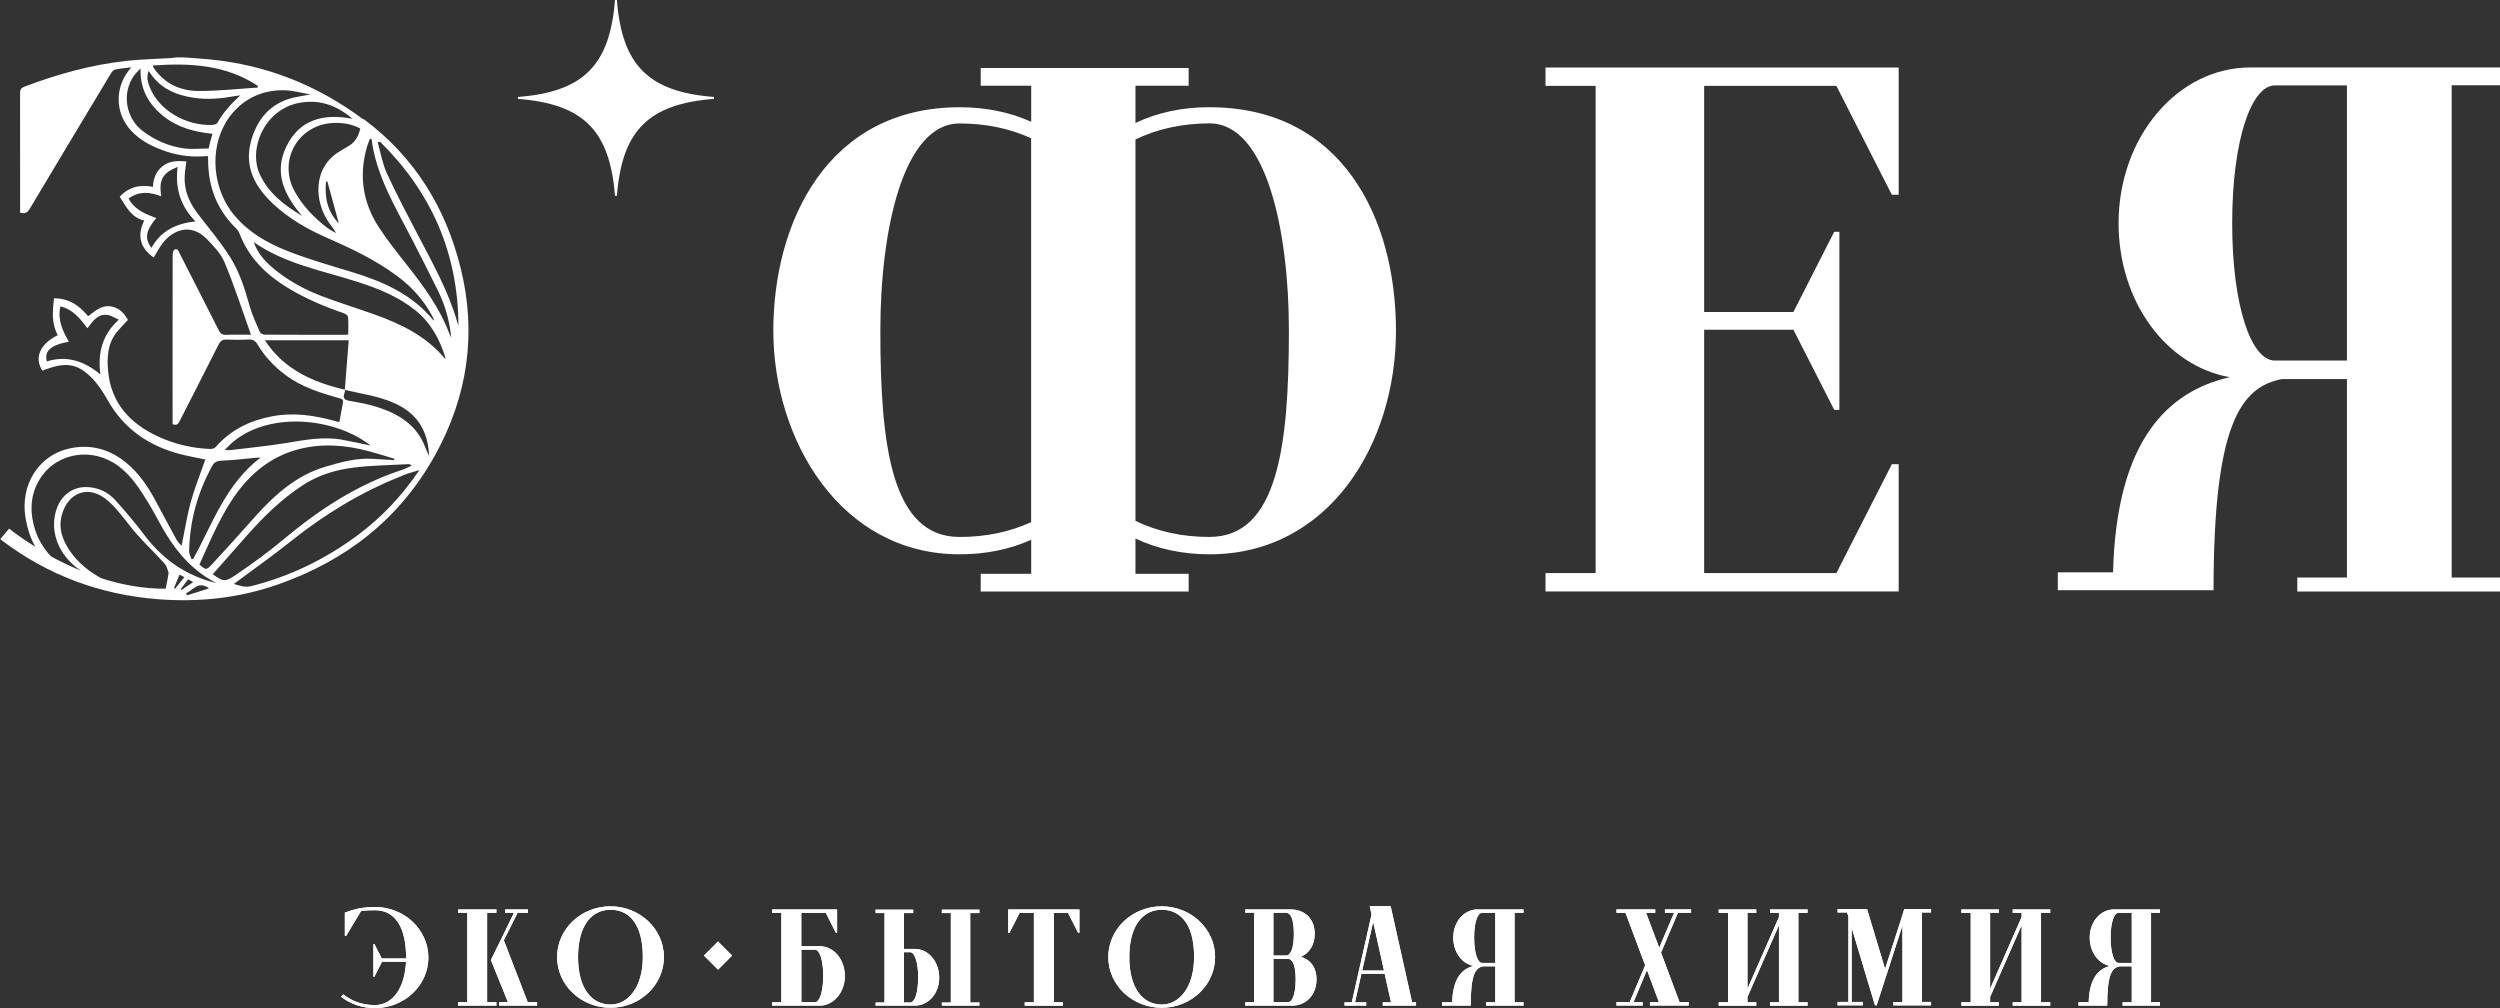
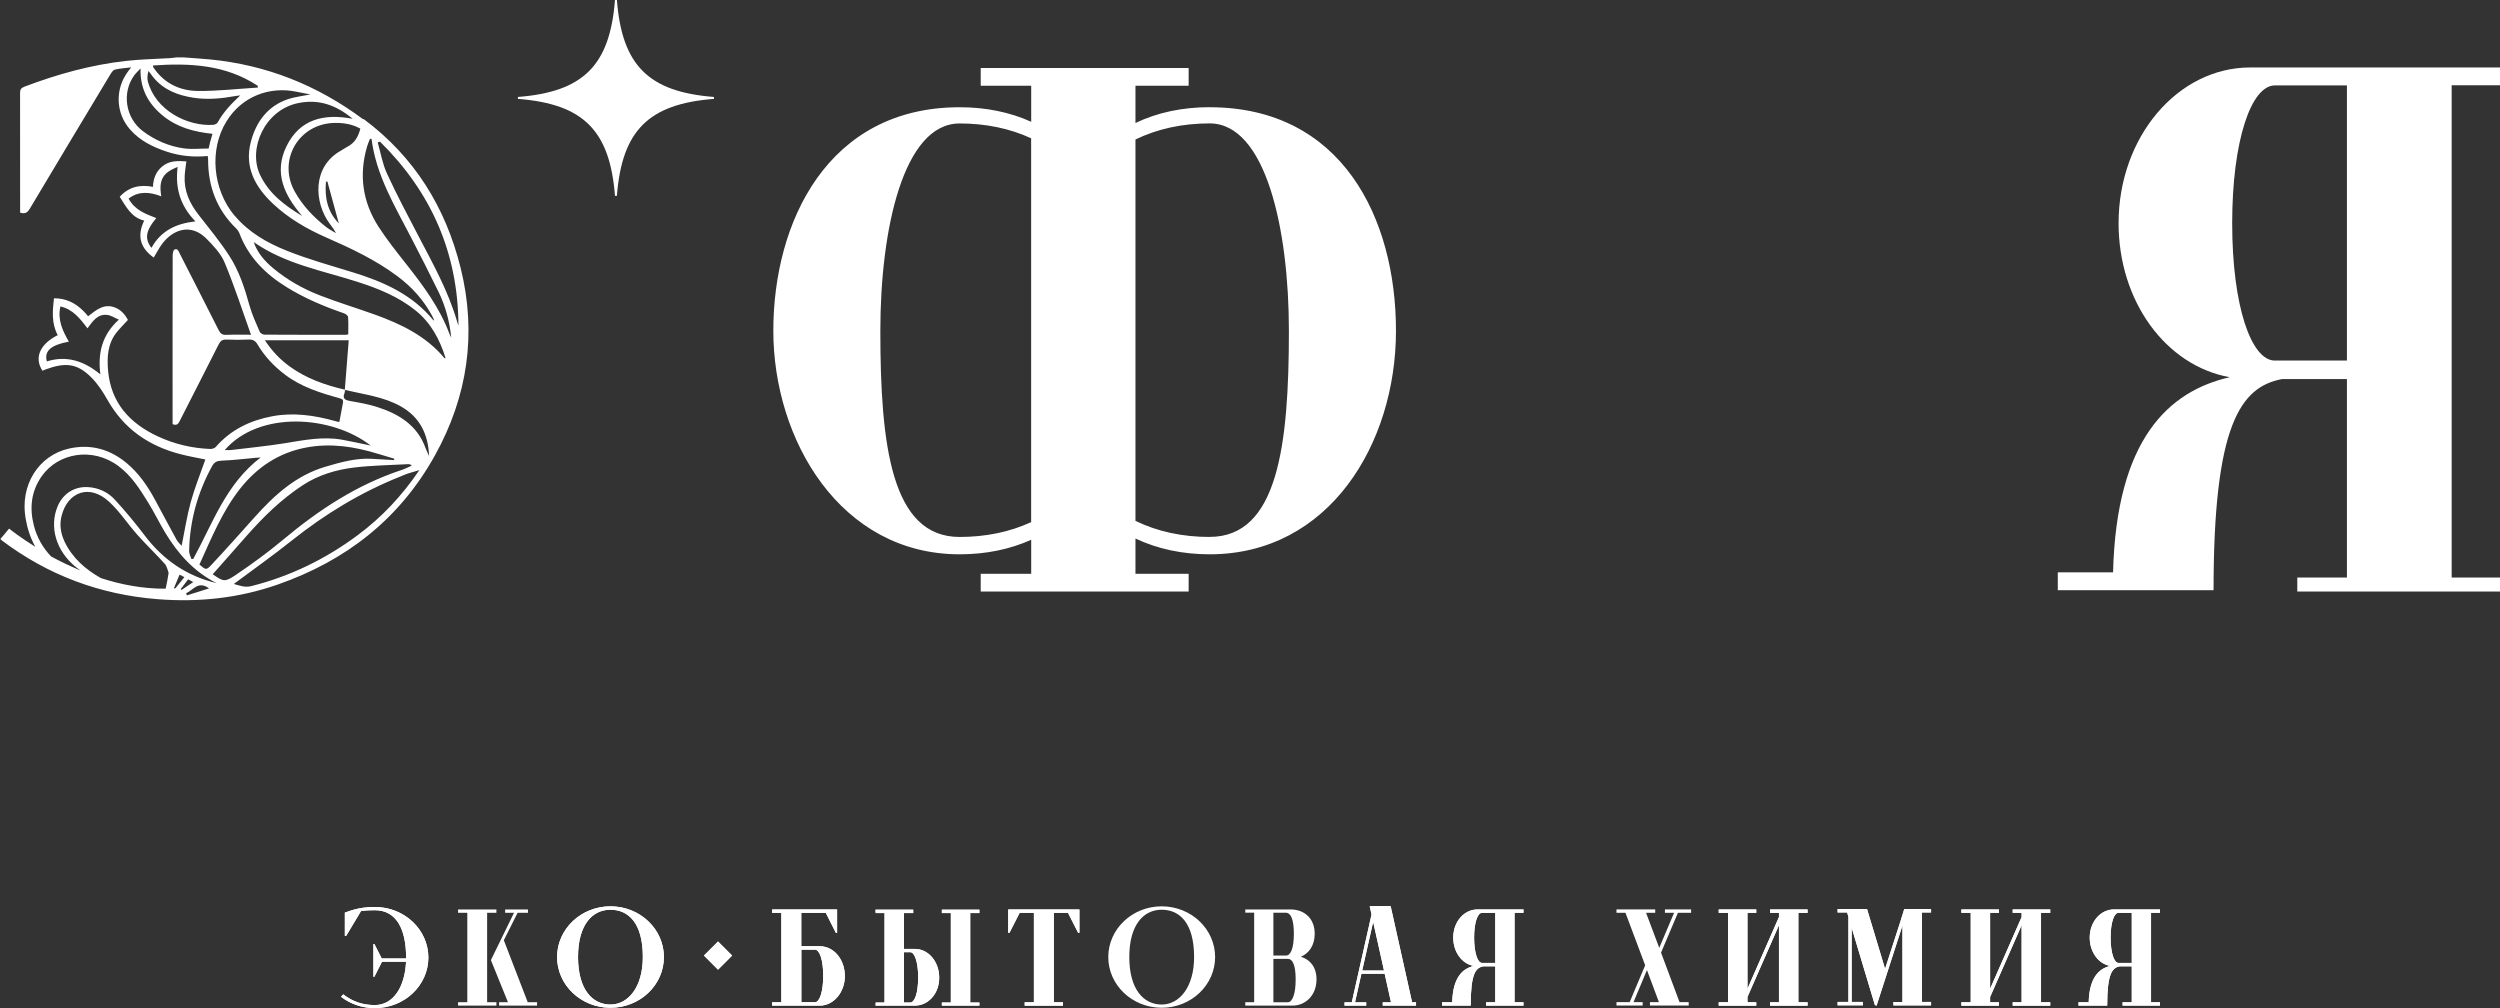
<svg xmlns="http://www.w3.org/2000/svg" width="806" height="325" viewBox="0 0 806 325" fill="none">
  <rect x="0" y="0" width="806" height="325" fill="#333333" stroke="none" />
  <g clip-path="url(#clip0_5497_1392)">
    <path d="M138.108 308.686C138.108 317.711 130.385 325.02 120.847 325.02C116.715 325.02 112.912 323.651 109.938 321.356L110.653 320.585C113.549 322.822 116.812 324.037 120.847 324.037C126.833 324.037 130.54 318.155 130.907 310.055H123.164L120.693 314.915H120.384V304.347H120.693L123.068 309.014H130.926C130.926 309.014 130.926 308.821 130.926 308.725C130.926 299.931 128.03 293.452 120.847 293.452C119.457 293.452 117.719 293.509 116.387 293.741L111.58 301.763H111.174V294.223L111.329 294.184C113.414 293.394 115.19 292.912 117.044 292.661C118.26 292.487 119.496 292.41 120.847 292.41C130.385 292.41 138.108 299.719 138.108 308.744V308.686Z" fill="white" />
    <path d="M157.049 323.113H160.042V324.212H147.685V323.113H150.658V294.283H147.685V293.203H160.042V294.283H157.049V323.113ZM173.151 323.113V324.212H160.91V323.113H163.768L158.265 309.537L165.718 294.283H162.86V293.203H170.217V294.283H166.876L162.436 303.135L170.139 323.113H173.132H173.151Z" fill="white" />
    <path d="M214.046 308.552C214.046 317.577 206.342 324.906 196.823 324.906C187.304 324.906 179.601 317.577 179.601 308.552C179.601 299.527 187.324 292.199 196.823 292.199C206.322 292.199 214.046 299.527 214.046 308.552ZM207.249 308.552C207.249 297.541 202.577 293.298 196.804 293.298C191.031 293.298 186.358 298.042 186.358 308.552C186.358 319.062 191.031 323.864 196.804 323.864C202.577 323.864 207.249 318.175 207.249 308.552Z" fill="white" />
    <path d="M272.393 314.628C272.393 319.912 268.764 324.212 264.304 324.212H248.935V323.133H251.908V294.302H248.935V293.203H269.883V300.743H269.478L266.234 294.302H258.337V305.063C259.206 305.063 262.72 305.063 264.284 305.063C268.841 305.063 272.374 309.344 272.374 314.647L272.393 314.628ZM265.404 314.628C265.404 309.518 264.226 306.182 262.778 306.182H258.357V323.113H262.778C264.226 323.113 265.404 319.719 265.404 314.628Z" fill="white" />
    <path d="M302.803 315.223C302.803 320.353 299.289 324.21 294.945 324.21H282.279L282.318 323.207H285.175V294.377H282.318V293.952H282.279V293.277H294.424V294.377H291.431V305.928C292.281 305.928 293.42 305.928 294.945 305.928C299.367 305.928 302.803 310.093 302.803 315.223ZM296.026 315.223C296.026 310.267 294.887 306.989 293.478 306.989H291.431V323.207H293.516C294.907 323.13 296.007 320.141 296.007 315.223H296.026ZM312.805 294.377V323.207H315.759V324.21H303.653V323.207H306.549V294.377H303.653V293.277H315.759V294.377H312.805Z" fill="white" />
    <path d="M348.003 293.203V300.743H347.597L344.315 294.302H339.758V323.133H342.693V324.232H330.356V323.133H333.329V294.302H328.734L325.451 300.743H325.046V293.203H348.041H348.003Z" fill="white" />
-     <path d="M391.754 308.552C391.754 317.577 384.05 324.906 374.531 324.906C365.012 324.906 357.309 317.577 357.309 308.552C357.309 299.527 365.032 292.199 374.531 292.199C384.03 292.199 391.754 299.527 391.754 308.552ZM384.977 308.552C384.977 297.541 380.304 293.298 374.531 293.298C368.758 293.298 364.086 298.042 364.086 308.552C364.086 319.062 368.758 323.864 374.531 323.864C380.304 323.864 384.977 318.175 384.977 308.552Z" fill="white" />
-     <path d="M424.441 315.766C424.441 320.857 420.947 324.212 416.66 324.212H401.484V323.113H404.342V294.244H401.484V293.203H416.081C420.387 293.203 423.862 295.961 423.862 301.052C423.862 304.754 422.066 307.319 419.402 308.457C422.375 309.344 424.441 311.793 424.441 315.747V315.766ZM410.54 308.071H414.614C416.004 308.071 417.143 305.969 417.143 301.052C417.143 296.134 416.023 294.264 414.614 294.264H410.54V308.071ZM417.722 315.766C417.722 310.906 416.622 309.171 415.251 309.132C413.706 309.132 411.254 309.132 410.54 309.132V323.133H415.193C416.583 323.133 417.722 320.683 417.722 315.785V315.766Z" fill="white" />
    <path d="M456.531 323.15V324.211H445.796V323.15H448.46L446.414 313.932H438.922L436.856 323.15H440.467V324.211H433.478V323.15H435.814L442.185 294.84L441.587 292.141H448.344L455.257 323.131H456.55L456.531 323.15ZM439.173 312.891H446.201L442.707 297.212L439.173 312.891Z" fill="white" />
    <path d="M491.169 293.203V294.283H488.292V323.133H491.169V324.212H479.121V323.133H482.075V311.543C481.495 311.543 479.758 311.543 478.232 311.543C475.742 312.005 474.159 313.915 474.159 324.212H464.91V323.133H468.192C468.386 315.207 471.513 312.256 475.124 311.427C471.32 310.752 468.521 306.914 468.521 302.286C468.521 297.176 472.015 293.203 476.34 293.203H491.188H491.169ZM475.259 302.286C475.259 307.223 476.398 310.443 477.788 310.443H482.075V294.302H477.788C476.398 294.302 475.259 297.349 475.259 302.286Z" fill="white" />
    <path d="M540.964 294.283L535.519 307.126L541.485 323.094H544.439V324.193H531.947V323.094H534.843L530.982 312.757L526.638 323.094H529.592V324.193H521.154V323.094H525.402L530.403 311.215L524.05 294.283H521.154V293.184H533.646V294.283H530.692L534.94 305.583L539.728 294.283H536.774V293.184H545.212V294.283H540.964Z" fill="white" />
    <path d="M570.659 293.203H582.765V294.302H579.792V323.133H582.765V324.232H570.659V323.133H573.536V298.294L563.38 321.435V323.133H566.218V324.232H554.112V323.133H557.124V294.302H554.112V293.203H566.218V294.302H563.38V318.794L573.536 295.652V294.302H570.659V293.203Z" fill="white" />
    <path d="M622.577 323.035V324.134H610.432V323.035H613.348V298.389L605.007 324.211L604.466 324.037L596.975 299.103V323.015H600.585V324.115H592.438V323.015H595.932V295.574L595.507 294.185H592.438V293.086H601.937L607.748 312.37L612.711 297.02L613.927 293.086H622.577V294.185H619.642V323.015H622.635L622.577 323.035Z" fill="white" />
    <path d="M648.893 293.203H660.999V294.302H658.026V323.133H660.999V324.232H648.893V323.133H651.77V298.294L641.614 321.435V323.133H644.453V324.232H632.347V323.133H635.359V294.302H632.347V293.203H644.453V294.302H641.614V318.794L651.77 295.652V294.302H648.893V293.203Z" fill="white" />
    <path d="M696.372 293.203V294.283H693.495V323.133H696.372V324.212H684.324V323.133H687.278V311.543C686.699 311.543 684.961 311.543 683.436 311.543C680.945 312.005 679.362 313.915 679.362 324.212H670.113V323.133H673.396C673.589 315.207 676.716 312.256 680.327 311.427C676.523 310.752 673.724 306.914 673.724 302.286C673.724 297.176 677.218 293.203 681.543 293.203H696.391H696.372ZM680.462 302.286C680.462 307.223 681.601 310.443 682.991 310.443H687.278V294.302H682.991C681.601 294.302 680.462 297.349 680.462 302.286Z" fill="white" />
    <path d="M236.036 308.076L231.489 303.535L226.943 308.076L231.489 312.617L236.036 308.076Z" fill="white" />
    <path d="M117.082 38.452C102.292 27.46 85.9 20.903 67.557 19.148C64.796 18.878 62.016 18.724 59.236 18.512H56.842C56.166 18.589 55.49 18.705 54.814 18.743C50.045 19.032 45.257 19.11 40.526 19.649C29.289 20.922 18.458 23.931 7.877 27.942C6.757 28.366 6.468 28.887 6.468 30.024C6.506 42.367 6.487 54.709 6.487 67.07V68.555C8.167 69.095 8.92 68.439 9.634 67.243C18.245 52.799 26.915 38.375 35.584 23.969C35.951 23.371 36.453 22.6 37.032 22.446C38.634 22.06 40.314 21.964 42.303 21.713C41.82 22.33 41.588 22.619 41.357 22.928C37.032 28.617 37.225 36.408 41.955 41.769C45.122 45.375 49.312 47.419 53.791 48.904C58.058 50.312 62.441 50.736 66.978 50.292C67.017 50.794 67.094 51.179 67.094 51.546C67.094 60.185 69.932 67.668 76.226 73.742C76.613 74.128 76.96 74.629 77.153 75.131C80.069 82.883 85.552 88.36 92.484 92.622C98.276 96.189 104.493 98.812 110.903 101.01C111.444 101.184 112.177 101.762 112.216 102.206C112.37 104.057 112.274 105.928 112.274 107.818C111.888 107.876 111.675 107.933 111.444 107.933C102.736 107.933 94.009 107.953 85.301 107.895C84.76 107.895 83.93 107.432 83.737 106.969C82.559 104.231 81.285 101.493 80.474 98.619C78.891 92.911 77.076 87.28 73.832 82.324C70.859 77.773 67.383 73.53 64.024 69.249C61.128 65.546 59.274 61.516 59.545 56.714C59.622 55.152 59.892 53.609 60.085 52.028C57.575 51.854 55.084 51.777 52.961 53.185C50.547 54.766 49.427 57.235 49.312 60.243C45.083 59.414 41.492 60.262 38.596 63.444C40.642 66.588 42.303 70.136 46.493 71.12C43.983 76.269 45.411 80.087 49.562 83.037C50.509 81.495 51.319 79.855 52.42 78.428C55.953 73.877 61.63 72.007 66.515 76.905C68.812 79.219 71.226 81.765 72.442 84.696C75.589 92.236 78.099 100.046 80.918 107.914C78.061 107.914 75.493 107.837 72.944 107.953C71.67 108.011 71.052 107.548 70.492 106.429C66.36 98.214 62.151 90.018 57.981 81.822C57.614 81.09 57.343 79.971 56.262 80.453C55.837 80.646 55.664 81.745 55.664 82.42C55.625 99.95 55.644 117.46 55.644 134.99V136.744C57.073 137.342 57.517 136.571 58 135.607C62.151 127.411 66.379 119.234 70.511 111C71.091 109.862 71.728 109.438 72.983 109.476C75.377 109.573 77.771 109.592 80.165 109.476C81.536 109.418 82.328 109.862 83.023 111.038C85.301 114.895 88.352 118.116 91.924 120.815C97.098 124.73 103.161 126.639 109.281 128.336C110.169 128.587 110.787 128.78 110.575 129.841C110.189 131.885 109.802 133.948 109.416 136.012C109.107 135.992 108.953 136.012 108.799 135.954C108.47 135.877 108.142 135.78 107.814 135.684C101.249 133.871 94.588 132.926 87.792 134.199C80.686 135.529 74.431 138.519 69.585 144.072C69.218 144.497 68.426 144.767 67.847 144.747C61.939 144.535 56.262 143.185 50.895 140.698C41.82 136.474 35.777 129.879 34.85 119.562C34.464 115.242 34.676 110.865 37.553 107.22C38.673 105.812 39.967 104.539 41.241 103.151C40.295 101.377 39.02 99.892 37.07 99.14C33.441 97.732 30.95 100.027 28.401 101.955C24.675 97.366 20.968 96.151 17.396 96.17C16.933 100.22 16.566 104.269 18.612 108.049C12.839 110.942 10.947 115.377 13.689 119.523C14.094 119.35 14.5 119.176 14.925 119.022C21.142 116.766 24.945 117.171 29.444 121.683C31.491 123.747 33.17 126.273 34.599 128.838C39.909 138.287 48.037 143.86 58.386 146.483C61.07 147.158 63.792 147.64 66.206 148.141C64.603 152.75 62.788 157.205 61.514 161.814C60.24 166.442 59.525 171.244 58.56 175.969C58.058 175.39 57.343 174.773 56.919 174.002C54.563 169.74 52.304 165.42 49.987 161.139C47.593 156.704 44.774 152.596 40.874 149.337C35.507 144.844 29.309 143.089 22.435 144.574C12.279 146.772 6.429 156.569 8.244 167.079C8.804 170.338 9.789 173.443 11.391 176.297C6.178 173.057 3.012 170.492 2.934 170.415L1.351 172.324C0.946 172.806 0.54 173.269 0.135 173.751C0.309 173.963 0.405 174.098 0.54 174.195C15.427 185.438 32.224 191.705 50.76 193.171C63.985 194.231 76.96 192.862 89.568 188.446C111.521 180.771 128.763 167.387 140.154 146.946C150.793 127.854 153.766 107.529 148.495 86.335C143.649 66.858 133.628 50.582 117.236 38.375L117.082 38.452ZM48.848 79.933C46.55 77.021 46.975 74.34 50.393 70.31C46.917 68.979 43.423 67.706 41.453 64.023C44.697 61.574 48.172 61.825 51.995 63.29C51.551 60.494 51.474 57.833 53.617 55.866C54.602 54.959 55.915 54.4 57.266 53.822C56.417 60.571 58.077 66.318 63.001 71.37C56.745 72.064 51.86 74.417 48.829 79.913L48.848 79.933ZM32.34 120.68C27.127 116.399 21.547 114.509 15.098 116.515C14.21 113.179 16.334 111.231 22.203 110.151C20.176 106.641 18.477 103.074 19.481 98.793C23.478 99.718 25.795 102.669 28.208 105.851C29.888 103.537 31.471 101.165 34.58 101.531C35.777 101.666 36.897 102.457 38.325 103.055C32.881 107.972 31.491 113.835 32.359 120.68H32.34ZM106.385 72.238C107.061 73.144 107.775 74.031 108.316 75.169C107.254 74.514 106.115 73.954 105.149 73.183C101.075 70.001 97.561 66.299 95.032 61.767C89.375 51.604 96.384 39.725 108.026 39.628C110.864 39.609 113.548 39.995 116.174 41.479C115.498 44.083 114.359 46.127 111.965 47.323C111.309 47.65 110.729 48.113 110.073 48.48C100.593 53.629 101.153 65.276 106.385 72.238ZM109.243 72.026C105.516 68.208 104.647 63.579 105.091 58.604C105.246 58.565 105.381 58.527 105.535 58.488C106.771 63.001 108.007 67.513 109.243 72.026ZM113.722 38.297C104.3 36.523 96.635 38.452 92.368 47.149C88.159 55.731 91.692 62.981 97.426 69.635C91.827 66.26 86.691 62.461 83.814 56.309C79.914 47.978 85.282 35.443 96.171 33.226C102.736 31.895 108.316 33.804 113.722 38.317V38.297ZM83.119 27.672C83.119 27.865 83.119 28.038 83.119 28.231C76.709 28.636 70.299 29.369 63.889 29.33C58.232 29.292 53.27 27.074 49.813 22.253C49.678 22.06 49.543 21.887 49.427 21.694C49.369 21.597 49.369 21.482 49.292 21.115C61.282 20.267 72.828 20.864 83.139 27.691L83.119 27.672ZM67.808 45.51C67.635 46.223 67.48 46.937 67.268 47.882C64.584 47.882 61.842 48.19 59.197 47.824C54.409 47.149 50.007 45.221 46.126 42.328C40.449 38.105 39.175 29.89 43.288 24.278C43.809 23.564 44.485 22.966 45.315 22.06C45.102 28.617 47.825 33.457 52.478 37.275C57.073 41.055 62.595 42.54 68.503 43.138C68.252 44.044 68.021 44.777 67.828 45.529L67.808 45.51ZM47.67 26.226C47.4 25.203 47.535 24.046 47.883 22.87C48.423 23.584 48.925 24.316 49.485 24.991C52.787 29.002 57.286 30.7 62.228 31.49C66.843 32.223 71.4 31.779 75.956 30.95C76.458 30.854 76.96 30.815 77.462 30.757C74.585 33.419 71.998 36.157 70.144 39.532C69.932 39.917 69.218 40.207 68.716 40.245C60.413 40.804 50.103 35.54 47.67 26.245V26.226ZM75.686 69.615C68.523 61.111 67.383 48.19 73.041 39.088C78.022 31.047 86.884 27.788 95.534 29.562C96.905 29.851 98.295 30.102 100.071 30.449C97.349 31.008 95.013 31.239 92.831 31.972C86.209 34.228 82.54 39.339 80.86 45.78C78.756 53.899 82.25 60.262 88.023 65.701C93.063 70.425 98.932 73.819 105.207 76.577C113.22 80.087 121.136 83.809 128.183 89.093C132.759 92.506 136.505 96.652 139.227 101.666C139.44 102.071 139.652 102.476 139.845 102.881C139.884 102.977 139.845 103.093 139.845 103.402C132.972 94.936 123.665 90.847 113.703 87.781C106.559 85.583 99.299 83.577 92.387 80.8C86.131 78.293 80.204 74.938 75.705 69.577L75.686 69.615ZM93.352 118.116C90.244 115.859 87.657 113.121 85.398 109.708H112.428C112.023 114.992 111.598 120.314 111.173 125.637C104.802 124.152 98.701 122.011 93.352 118.116ZM119.514 143.648C116.464 143.012 113.374 142.318 110.266 141.758C104.03 140.659 97.948 141.893 91.827 142.896C86.073 143.822 80.242 144.381 74.45 145.095C73.909 145.152 73.35 145.095 72.461 145.095C83.563 132.29 106.945 133.871 119.514 143.648ZM121.754 146.271C123.53 146.811 125.307 147.332 127.083 147.871C127.083 148.026 127.083 148.18 127.083 148.334C124.766 148.199 122.449 148.064 120.132 147.929C114.88 147.602 109.938 148.99 104.976 150.456C95.457 153.252 88.506 159.577 82.096 166.732C77.481 171.9 72.867 177.087 68.136 182.14C66.495 183.895 66.322 183.74 64.294 182.005C68.156 173.558 71.631 164.822 77.52 157.417C83.003 150.533 89.993 145.904 98.797 144.265C106.655 142.8 114.263 143.976 121.773 146.29L121.754 146.271ZM68.388 150.263C69.102 148.971 69.971 148.566 71.477 148.508C75.049 148.392 78.601 147.929 82.154 147.621C82.598 147.582 83.042 147.563 84.046 147.486C72.79 156.067 68.561 168.795 62.306 180.192C62.112 180.192 61.919 180.231 61.726 180.25C61.456 179.401 60.973 178.534 60.973 177.685C61.166 167.927 63.696 158.806 68.388 150.263ZM20.736 174.426C19.5 171.784 19.134 168.969 19.906 166.115C21.895 158.671 28.749 155.932 35.062 161.66C38.519 164.784 41.125 168.872 44.253 172.382C47.11 175.602 50.238 178.572 53.115 181.773C53.849 182.583 54.042 183.895 54.37 184.705C54.023 186.672 53.791 188.253 53.405 189.796C46.068 189.854 38.982 188.465 32.533 186.382C27.494 183.548 23.265 179.845 20.717 174.426H20.736ZM56.552 189.68C56.378 189.68 56.224 189.68 56.05 189.68C56.648 188.234 57.266 186.768 57.884 185.264C58.444 185.553 58.83 185.746 59.448 186.074C58.444 187.327 57.498 188.484 56.552 189.661V189.68ZM58.27 189.911C59.043 188.889 59.834 187.848 60.664 186.768C61.166 187.038 61.591 187.27 62.306 187.655C60.935 188.581 59.718 189.41 58.502 190.22C58.425 190.124 58.347 190.027 58.27 189.911ZM60.259 191.956C60.182 191.724 60.105 191.474 60.027 191.242C62.286 190.278 63.889 187.096 67.403 189.699C64.893 190.49 62.576 191.223 60.24 191.956H60.259ZM46.666 172.652C43.654 168.679 40.449 164.822 37.07 161.139C34.85 158.709 31.896 157.282 28.498 157.051C24.038 156.742 20.273 159.114 18.554 163.299C15.832 169.952 18.11 177.647 24.385 182.757C24.887 183.162 25.428 183.509 25.93 183.914C22.474 182.468 19.269 180.925 16.45 179.382C13.843 176.625 11.893 173.327 10.889 169.316C9.48 163.743 10.04 158.381 13.457 153.522C18.767 146.001 29.791 144.034 38.171 150.243C42.38 153.368 45.122 157.726 47.806 162.084C49.775 165.266 51.397 168.641 53.328 171.842C57.44 178.611 62.576 184.358 69.836 188.002C60.22 185.727 52.613 180.501 46.666 172.652ZM68.561 185.168C72.249 181.002 75.86 176.914 79.451 172.826C84.876 166.654 90.727 160.927 97.639 156.414C102.62 153.155 108.258 151.458 114.07 150.745C119.862 150.031 125.731 149.973 131.582 149.646C131.948 149.626 132.315 149.703 132.759 150.108C131.659 150.591 130.578 151.169 129.438 151.536C115.131 156.26 102.832 164.34 91.364 173.925C86.498 177.994 81.343 181.754 76.091 185.303C72.403 187.79 72.075 187.52 68.581 185.148L68.561 185.168ZM115.325 172.536C104.937 180.25 93.565 185.804 80.995 188.967C78.872 189.507 77.115 188.735 75.377 188.272C81.594 183.644 87.927 179.17 93.97 174.349C104.744 165.767 116.367 158.671 129.207 153.58C129.94 153.29 130.655 152.943 131.408 152.693C132.528 152.326 133.667 152.018 135.211 151.555C129.574 159.866 123.067 166.789 115.325 172.536ZM137.219 144.516C134.574 137.111 128.628 133.485 121.638 131.229C118.8 130.303 115.827 129.802 112.872 129.281C111.173 128.992 110.343 128.452 111.096 126.659C111.212 126.369 111.193 126.042 111.212 125.714C117.333 127.179 123.704 127.874 129.323 131.075C135.462 134.565 138.069 140.158 138.339 147.023C137.972 146.194 137.528 145.365 137.219 144.516ZM143.359 115.532C137.393 108.358 129.361 104.482 120.827 101.415C114.958 99.313 108.972 97.501 103.161 95.244C97.677 93.123 92.58 90.23 88.043 86.451C85.34 84.194 83.023 81.552 81.787 78.043C91.885 85.101 103.836 87.222 115.189 90.847C121.928 93.007 128.454 95.63 134.014 100.123C138.957 104.115 141.795 109.457 143.649 115.454C143.494 115.493 143.359 115.551 143.34 115.512L143.359 115.532ZM144.923 107.683C141.776 99.255 136.505 92.159 131.002 85.178C127.913 81.263 124.766 77.329 122.063 73.144C116.888 65.122 115.653 56.406 118.356 47.207C118.607 46.358 118.974 45.548 119.283 44.739C119.456 44.739 119.611 44.777 119.785 44.796C121.271 56.541 127.295 66.433 132.566 76.635C135.559 82.439 138.532 88.244 141.39 94.107C143.649 98.773 144.981 103.729 145.483 108.936C145.309 108.512 145.097 108.107 144.943 107.664L144.923 107.683ZM147.317 103.498C144.479 93.779 139.575 85.024 134.922 76.114C131.427 69.442 127.894 62.769 124.747 55.923C123.299 52.799 122.739 49.251 121.773 45.915C122.024 45.838 122.275 45.741 122.507 45.664C139.015 61.921 147.704 81.591 147.8 104.983C147.626 104.482 147.453 103.999 147.298 103.498H147.317Z" fill="white" />
    <path d="M198.888 0H198.27C196.629 21.078 188.076 29.621 166.973 31.26V31.877C188.076 33.516 196.629 42.059 198.27 63.137H198.888C200.529 42.059 209.083 33.516 230.186 31.877V31.26C209.083 29.621 200.529 21.078 198.888 0Z" fill="white" />
    <path d="M138.108 308.686C138.108 317.711 130.385 325.02 120.847 325.02C116.715 325.02 112.912 323.651 109.938 321.356L110.653 320.585C113.549 322.822 116.812 324.037 120.847 324.037C126.833 324.037 130.54 318.155 130.907 310.055H123.164L120.693 314.915H120.384V304.347H120.693L123.068 309.014H130.926C130.926 309.014 130.926 308.821 130.926 308.725C130.926 299.931 128.03 293.452 120.847 293.452C119.457 293.452 117.719 293.509 116.387 293.741L111.58 301.763H111.174V294.223L111.329 294.184C113.414 293.394 115.19 292.912 117.044 292.661C118.26 292.487 119.496 292.41 120.847 292.41C130.385 292.41 138.108 299.719 138.108 308.744V308.686Z" fill="white" />
-     <path d="M157.049 323.113H160.042V324.212H147.685V323.113H150.658V294.283H147.685V293.203H160.042V294.283H157.049V323.113ZM173.151 323.113V324.212H160.91V323.113H163.768L158.265 309.537L165.718 294.283H162.86V293.203H170.217V294.283H166.876L162.436 303.135L170.139 323.113H173.132H173.151Z" fill="white" />
    <path d="M214.046 308.552C214.046 317.577 206.342 324.906 196.823 324.906C187.304 324.906 179.601 317.577 179.601 308.552C179.601 299.527 187.324 292.199 196.823 292.199C206.322 292.199 214.046 299.527 214.046 308.552ZM207.249 308.552C207.249 297.541 202.577 293.298 196.804 293.298C191.031 293.298 186.358 298.042 186.358 308.552C186.358 319.062 191.031 323.864 196.804 323.864C202.577 323.864 207.249 318.175 207.249 308.552Z" fill="white" />
    <path d="M272.393 314.628C272.393 319.912 268.764 324.212 264.304 324.212H248.935V323.133H251.908V294.302H248.935V293.203H269.883V300.743H269.478L266.234 294.302H258.337V305.063C259.206 305.063 262.72 305.063 264.284 305.063C268.841 305.063 272.374 309.344 272.374 314.647L272.393 314.628ZM265.404 314.628C265.404 309.518 264.226 306.182 262.778 306.182H258.357V323.113H262.778C264.226 323.113 265.404 319.719 265.404 314.628Z" fill="white" />
    <path d="M302.803 315.223C302.803 320.353 299.289 324.21 294.945 324.21H282.279L282.318 323.207H285.175V294.377H282.318V293.952H282.279V293.277H294.424V294.377H291.431V305.928C292.281 305.928 293.42 305.928 294.945 305.928C299.367 305.928 302.803 310.093 302.803 315.223ZM296.026 315.223C296.026 310.267 294.887 306.989 293.478 306.989H291.431V323.207H293.516C294.907 323.13 296.007 320.141 296.007 315.223H296.026ZM312.805 294.377V323.207H315.759V324.21H303.653V323.207H306.549V294.377H303.653V293.277H315.759V294.377H312.805Z" fill="white" />
    <path d="M348.003 293.203V300.743H347.597L344.315 294.302H339.758V323.133H342.693V324.232H330.356V323.133H333.329V294.302H328.734L325.451 300.743H325.046V293.203H348.041H348.003Z" fill="white" />
    <path d="M391.754 308.552C391.754 317.577 384.05 324.906 374.531 324.906C365.012 324.906 357.309 317.577 357.309 308.552C357.309 299.527 365.032 292.199 374.531 292.199C384.03 292.199 391.754 299.527 391.754 308.552ZM384.977 308.552C384.977 297.541 380.304 293.298 374.531 293.298C368.758 293.298 364.086 298.042 364.086 308.552C364.086 319.062 368.758 323.864 374.531 323.864C380.304 323.864 384.977 318.175 384.977 308.552Z" fill="white" />
    <path d="M424.441 315.766C424.441 320.857 420.947 324.212 416.66 324.212H401.484V323.113H404.342V294.244H401.484V293.203H416.081C420.387 293.203 423.862 295.961 423.862 301.052C423.862 304.754 422.066 307.319 419.402 308.457C422.375 309.344 424.441 311.793 424.441 315.747V315.766ZM410.54 308.071H414.614C416.004 308.071 417.143 305.969 417.143 301.052C417.143 296.134 416.023 294.264 414.614 294.264H410.54V308.071ZM417.722 315.766C417.722 310.906 416.622 309.171 415.251 309.132C413.706 309.132 411.254 309.132 410.54 309.132V323.133H415.193C416.583 323.133 417.722 320.683 417.722 315.785V315.766Z" fill="white" />
    <path d="M456.531 323.15V324.211H445.796V323.15H448.46L446.414 313.932H438.922L436.856 323.15H440.467V324.211H433.478V323.15H435.814L442.185 294.84L441.587 292.141H448.344L455.257 323.131H456.55L456.531 323.15ZM439.173 312.891H446.201L442.707 297.212L439.173 312.891Z" fill="white" />
    <path d="M491.169 293.203V294.283H488.292V323.133H491.169V324.212H479.121V323.133H482.075V311.543C481.495 311.543 479.758 311.543 478.232 311.543C475.742 312.005 474.159 313.915 474.159 324.212H464.91V323.133H468.192C468.386 315.207 471.513 312.256 475.124 311.427C471.32 310.752 468.521 306.914 468.521 302.286C468.521 297.176 472.015 293.203 476.34 293.203H491.188H491.169ZM475.259 302.286C475.259 307.223 476.398 310.443 477.788 310.443H482.075V294.302H477.788C476.398 294.302 475.259 297.349 475.259 302.286Z" fill="white" />
-     <path d="M540.964 294.283L535.519 307.126L541.485 323.094H544.439V324.193H531.947V323.094H534.843L530.982 312.757L526.638 323.094H529.592V324.193H521.154V323.094H525.402L530.403 311.215L524.05 294.283H521.154V293.184H533.646V294.283H530.692L534.94 305.583L539.728 294.283H536.774V293.184H545.212V294.283H540.964Z" fill="white" />
    <path d="M570.659 293.203H582.765V294.302H579.792V323.133H582.765V324.232H570.659V323.133H573.536V298.294L563.38 321.435V323.133H566.218V324.232H554.112V323.133H557.124V294.302H554.112V293.203H566.218V294.302H563.38V318.794L573.536 295.652V294.302H570.659V293.203Z" fill="white" />
    <path d="M622.577 323.035V324.134H610.432V323.035H613.348V298.389L605.007 324.211L604.466 324.037L596.975 299.103V323.015H600.585V324.115H592.438V323.015H595.932V295.574L595.507 294.185H592.438V293.086H601.937L607.748 312.37L612.711 297.02L613.927 293.086H622.577V294.185H619.642V323.015H622.635L622.577 323.035Z" fill="white" />
    <path d="M648.893 293.203H660.999V294.302H658.026V323.133H660.999V324.232H648.893V323.133H651.77V298.294L641.614 321.435V323.133H644.453V324.232H632.347V323.133H635.359V294.302H632.347V293.203H644.453V294.302H641.614V318.794L651.77 295.652V294.302H648.893V293.203Z" fill="white" />
    <path d="M696.372 293.203V294.283H693.495V323.133H696.372V324.212H684.324V323.133H687.278V311.543C686.699 311.543 684.961 311.543 683.436 311.543C680.945 312.005 679.362 313.915 679.362 324.212H670.113V323.133H673.396C673.589 315.207 676.716 312.256 680.327 311.427C676.523 310.752 673.724 306.914 673.724 302.286C673.724 297.176 677.218 293.203 681.543 293.203H696.391H696.372ZM680.462 302.286C680.462 307.223 681.601 310.443 682.991 310.443H687.278V294.302H682.991C681.601 294.302 680.462 297.349 680.462 302.286Z" fill="white" />
    <path d="M236.036 308.076L231.489 303.535L226.943 308.076L231.489 312.617L236.036 308.076Z" fill="white" />
    <path d="M389.996 34.557C381.25 34.557 373.199 36.254 366.074 39.648V27.634H383.219V21.926H316.183V27.634H332.459V39.263C325.547 36.138 317.785 34.576 309.387 34.576C266.852 34.576 249.32 71.544 249.32 106.642C249.32 141.74 270.887 178.708 309.387 178.708C317.785 178.708 325.547 177.127 332.459 174.022V184.995H316.183V190.703H383.219V184.995H366.074V173.617C373.199 176.992 381.269 178.708 389.996 178.708C428.496 178.708 450.062 143.07 450.062 106.642C450.062 70.214 432.55 34.576 389.996 34.576V34.557ZM309.367 173.115C287.395 173.115 283.823 143.649 283.823 106.642C283.823 73.878 291.276 39.802 309.367 39.802C317.785 39.802 325.547 41.403 332.44 44.585V168.333C325.547 171.515 317.785 173.115 309.367 173.115ZM389.996 173.115C381.231 173.115 373.16 171.38 366.074 167.928V44.971C373.179 41.519 381.231 39.783 389.996 39.783C408.088 39.783 415.54 73.859 415.54 106.623C415.54 143.63 411.968 173.096 389.996 173.096V173.115Z" fill="white" />
-     <path d="M592.051 27.694L609.93 62.791H612.131V21.773H498.273V22.024V27.694H514.434V184.765H498.273V190.685H612.131V149.668H609.93L592.051 184.765H549.42V106.316H578.207L591.356 132.138H593.016V104.947V101.939V74.728H591.356L578.188 100.589H549.42V27.694H592.051Z" fill="white" />
    <path d="M770.976 21.754H725.467C702.028 21.754 683.029 44.239 683.029 71.971C683.029 97.098 698.224 117.906 718.864 121.609C699.247 126.102 682.334 141.491 681.253 184.514H663.432V190.28H713.554H713.651C713.651 137.132 722.243 124.752 735.758 122.206C744.099 122.206 753.541 122.206 756.649 122.206V186.192H740.643V190.705H806.019V186.192H790.418V27.481H806.019V21.754H770.976ZM733.403 27.539H756.649V116.247H733.403C725.815 116.247 719.656 98.737 719.656 71.971C719.656 45.204 725.815 27.539 733.403 27.539Z" fill="white" />
  </g>
  <defs>
    <clipPath id="clip0_5497_1392">
      <rect width="806" height="325" fill="white" />
    </clipPath>
  </defs>
</svg>